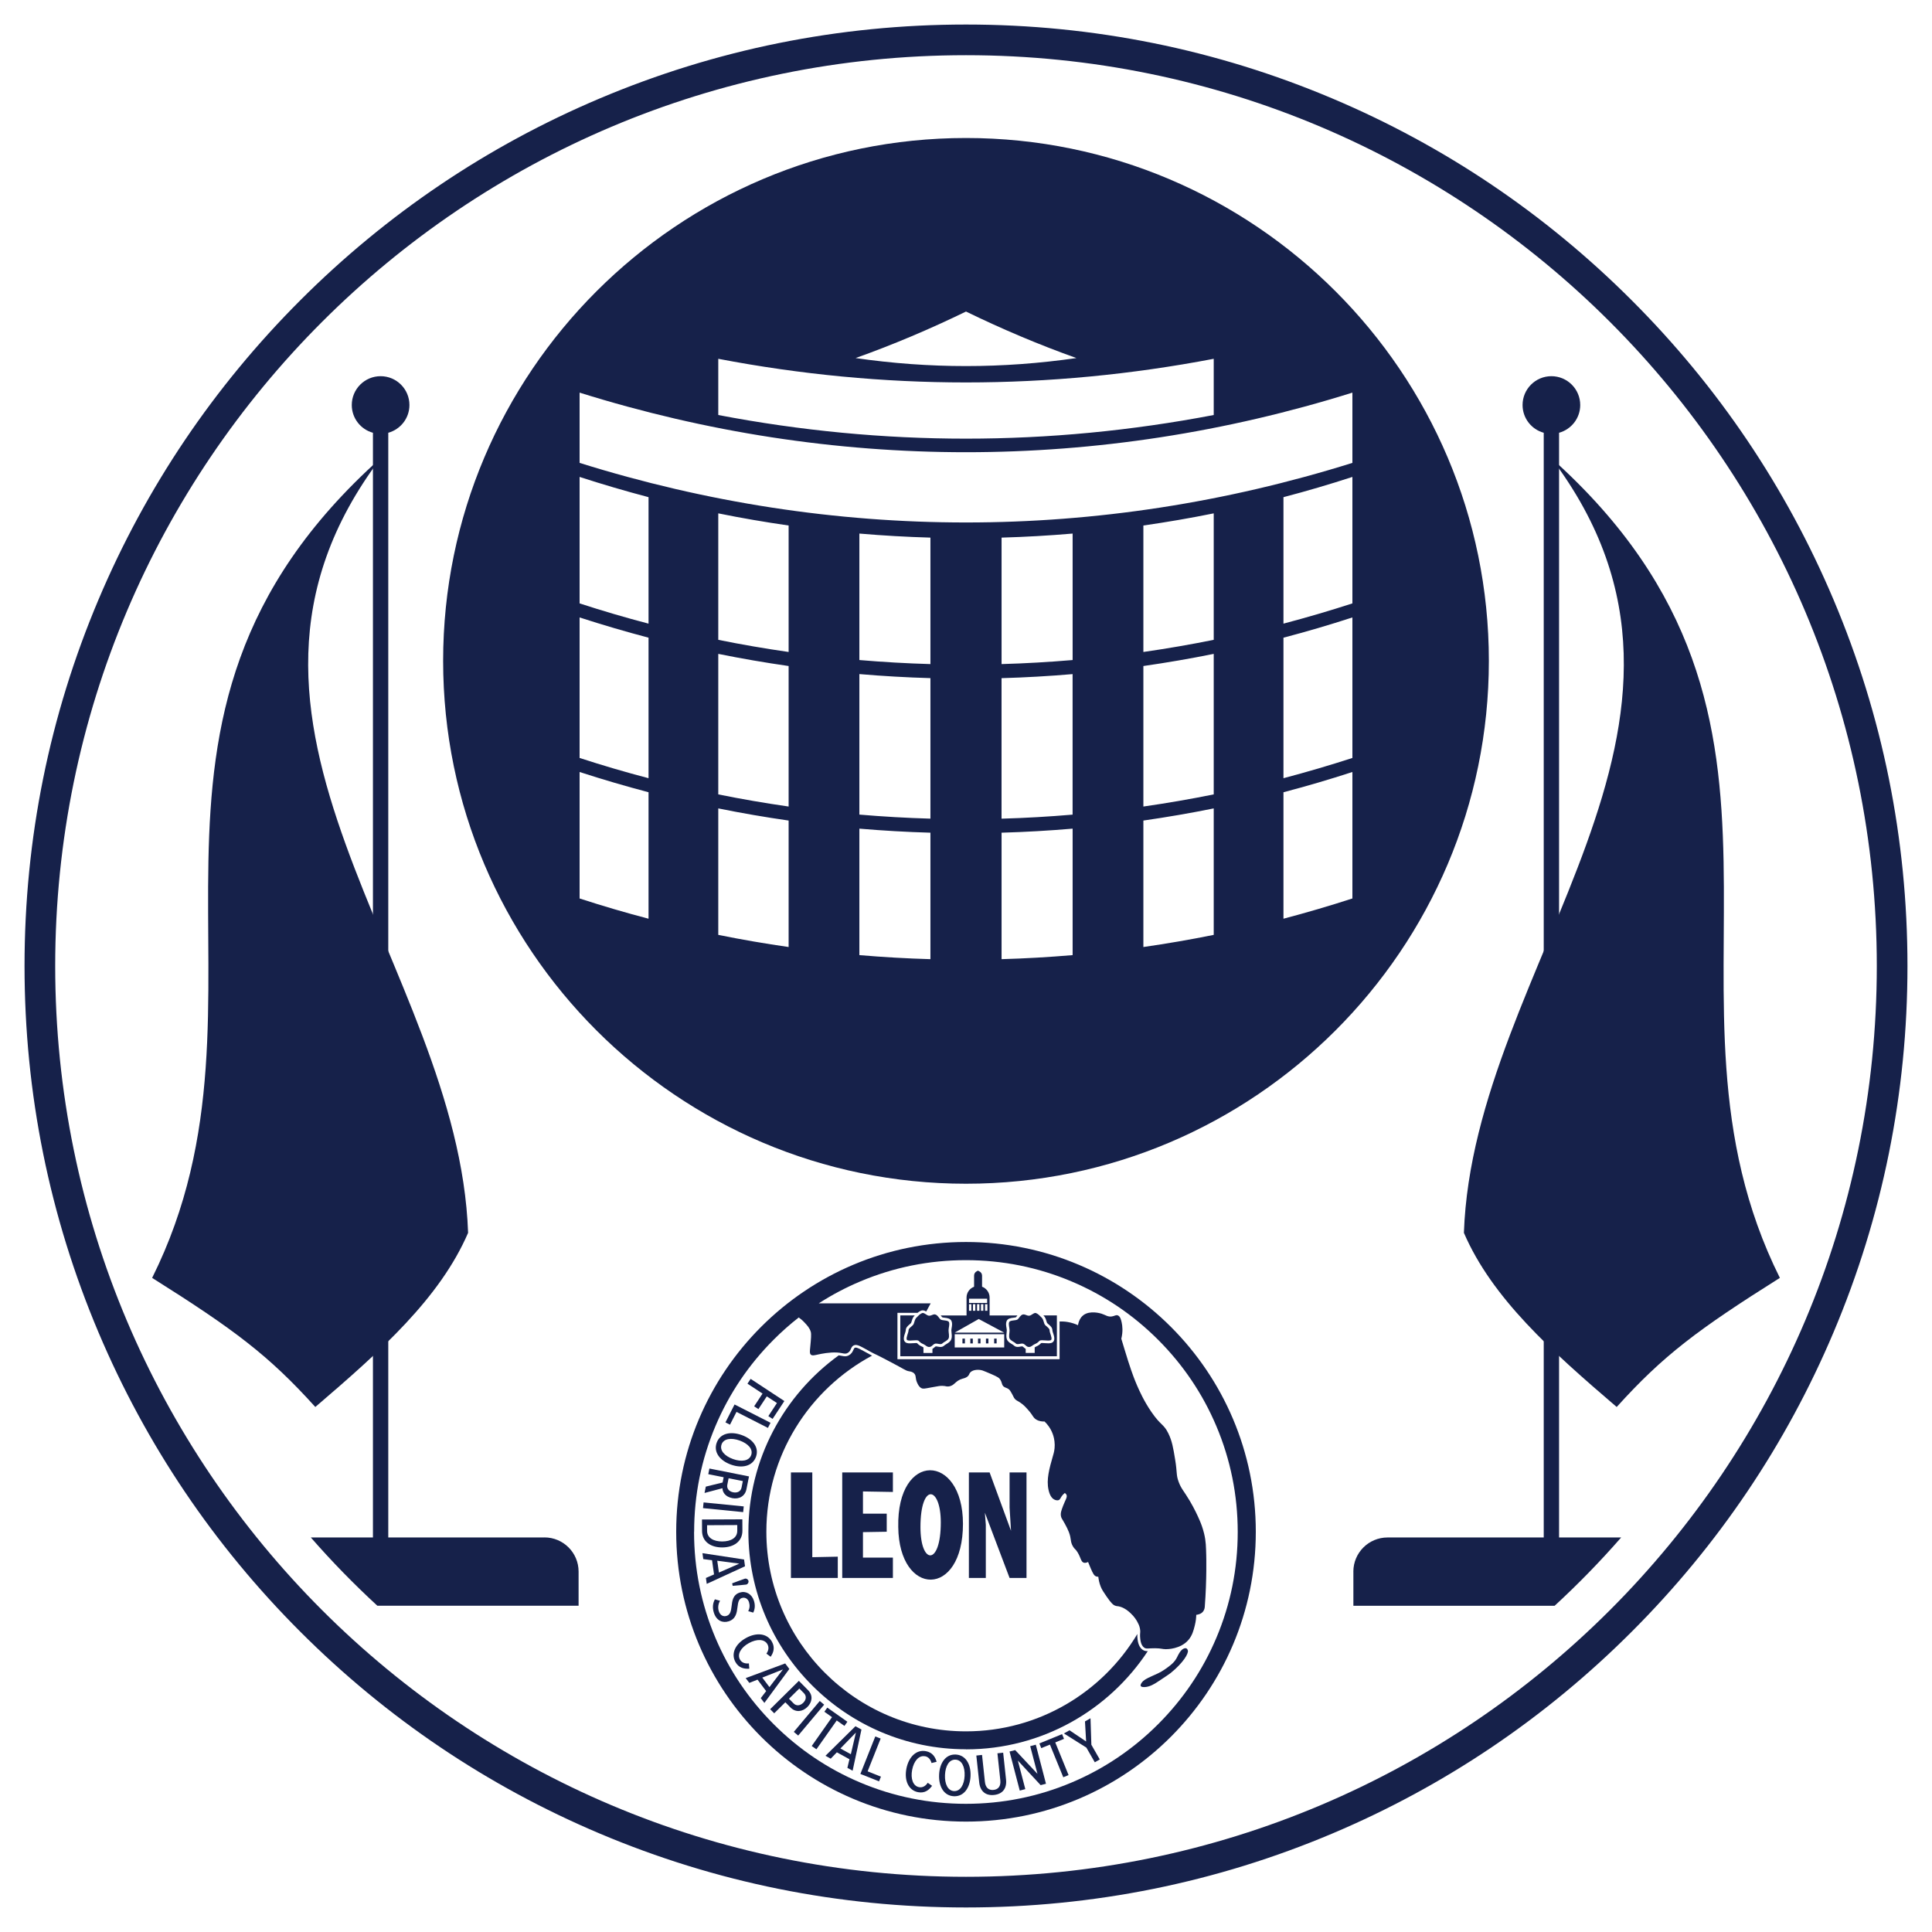
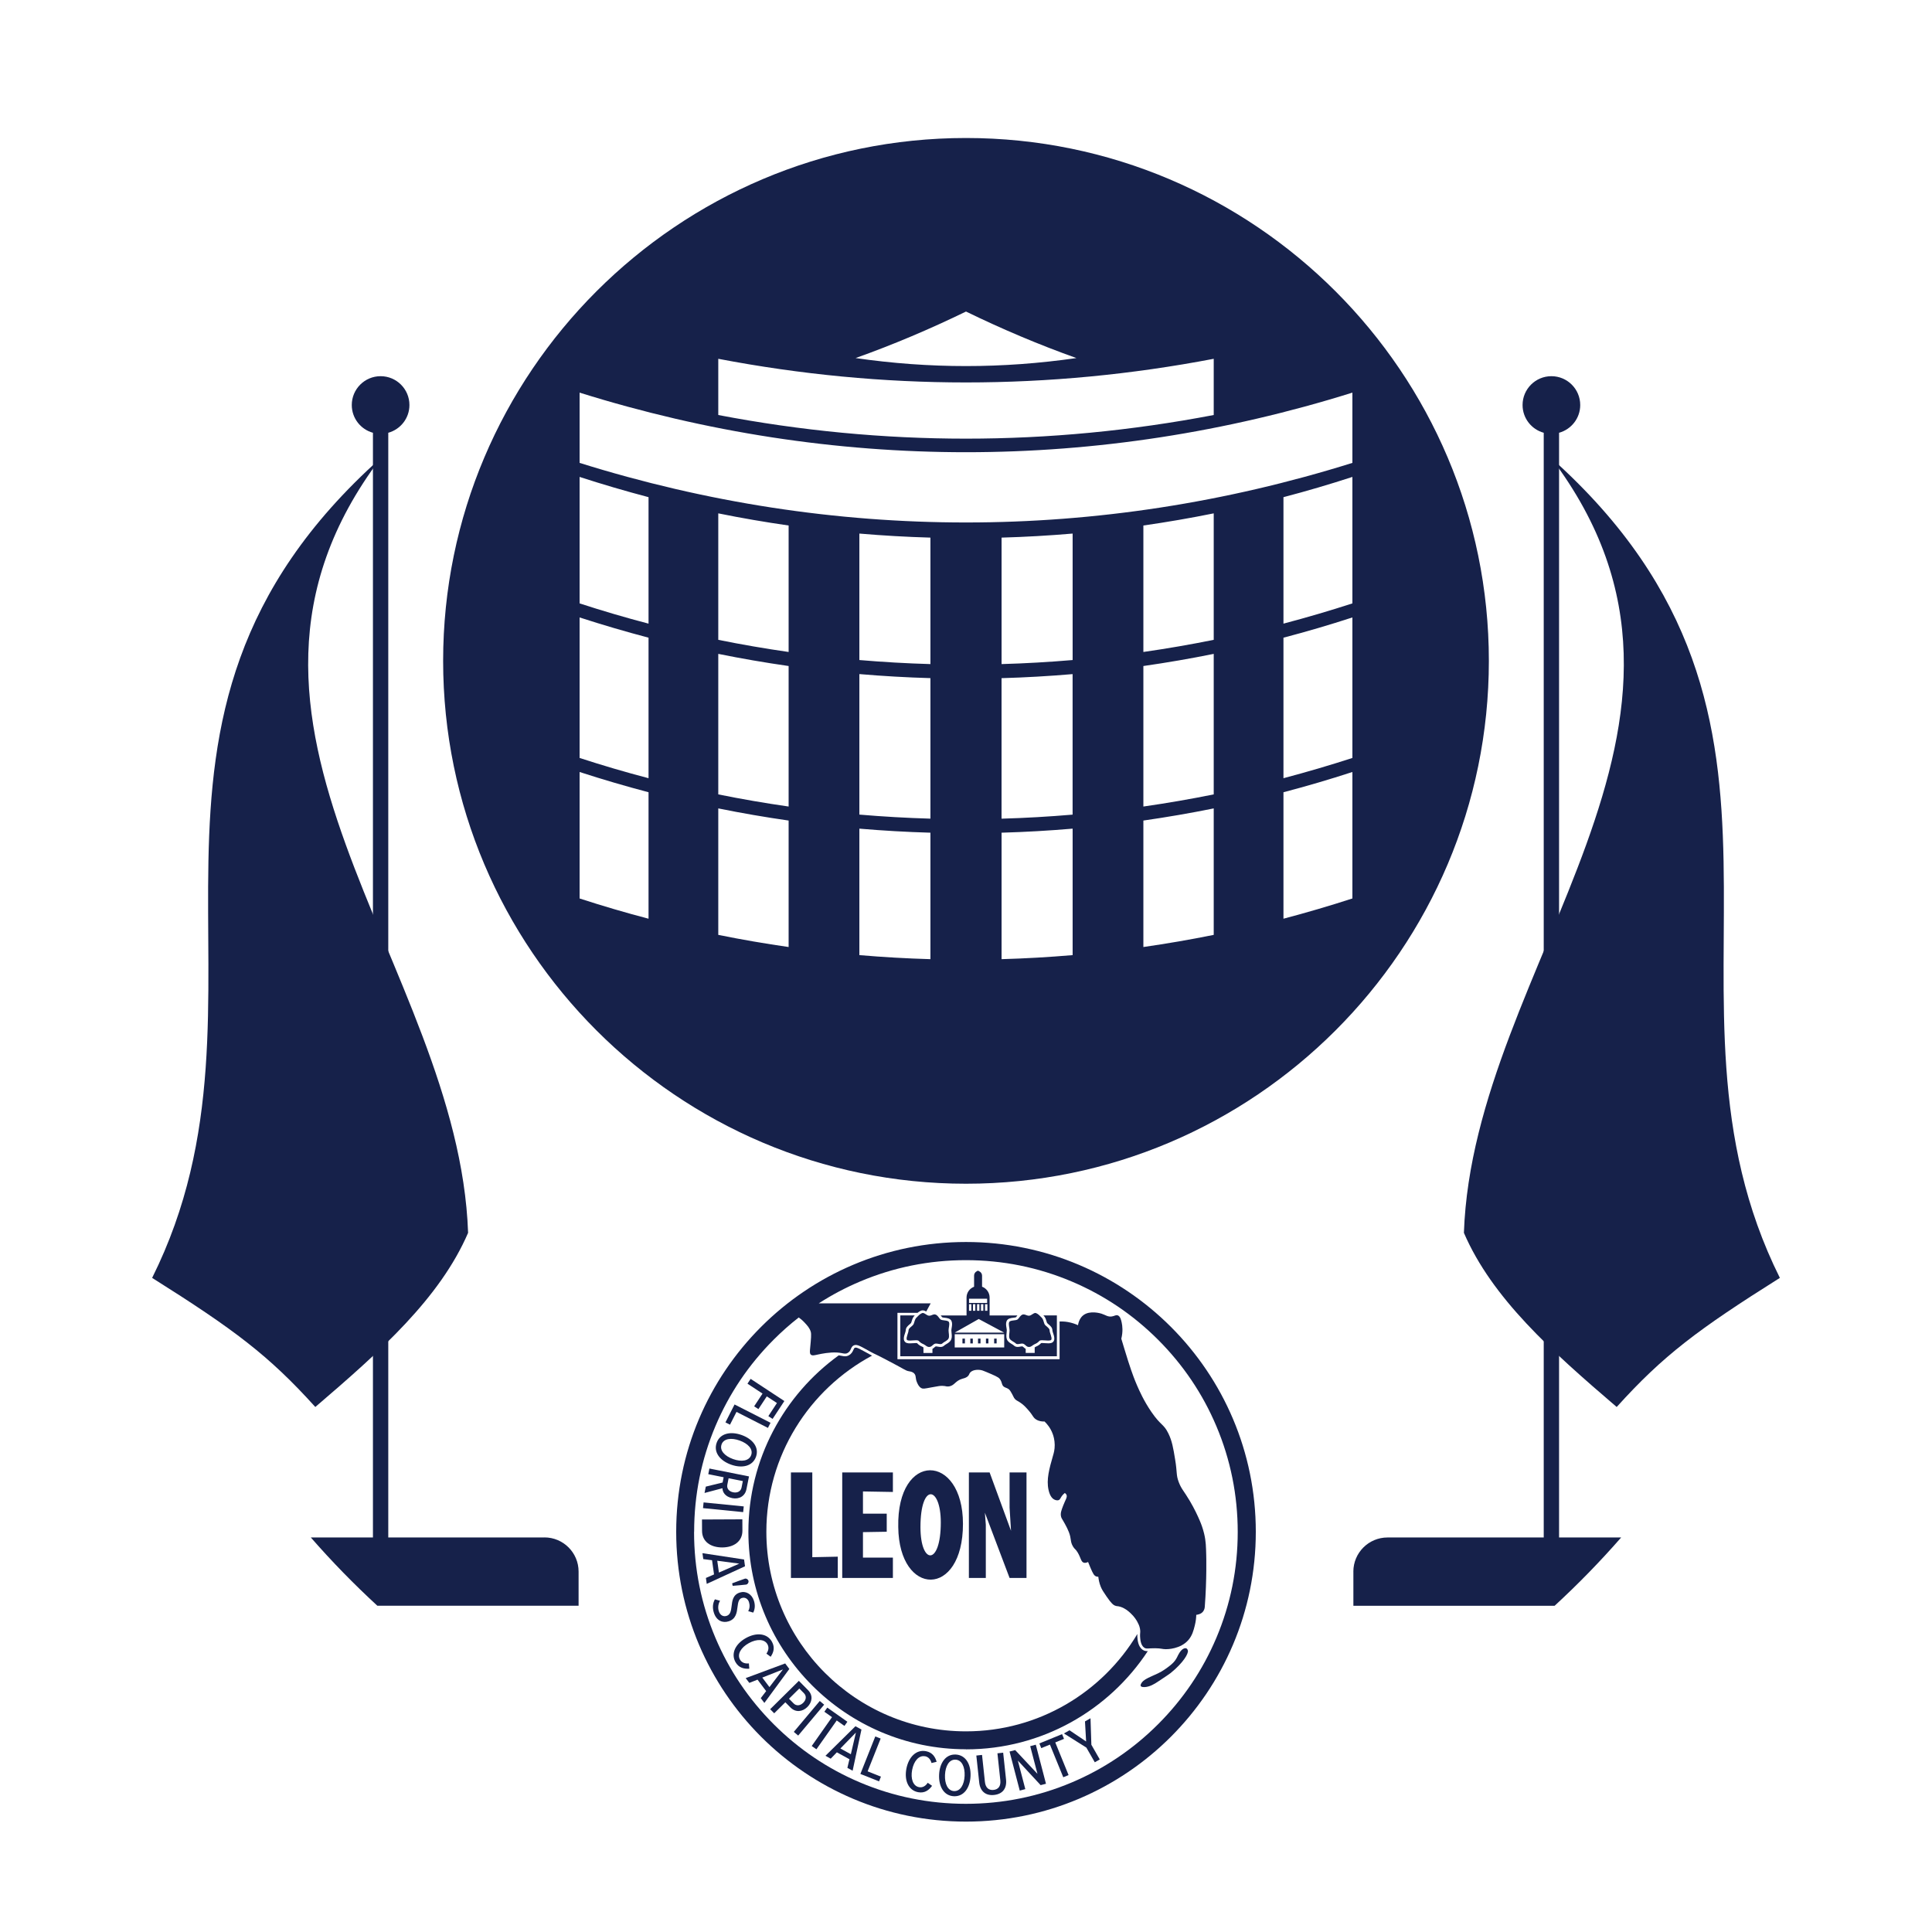
<svg xmlns="http://www.w3.org/2000/svg" id="Layer_1" data-name="Layer 1" viewBox="0 0 630 630">
  <defs>
    <style>
      .cls-1 {
        fill: #16214a;
        stroke-width: 0px;
      }
    </style>
  </defs>
  <g>
    <path class="cls-1" d="M314.01,496.91c0-23.11-21.61-23.84-21.1,1.07.26,22.77,21.1,23.24,21.1-1.07ZM306.78,496.44c0,14.21-6.63,13.91-6.63,1.54,0-14.64,6.63-13.44,6.63-1.54Z" />
    <polygon class="cls-1" points="257.91 480.14 257.91 514.55 273.19 514.55 273.19 507.61 264.88 507.78 264.88 480.14 257.91 480.14" />
    <polygon class="cls-1" points="321.46 497.21 321.16 493.28 329.21 514.55 334.73 514.55 334.73 480.14 329.21 480.14 329.21 491.61 329.68 499.18 322.7 480.14 315.94 480.14 315.94 514.55 321.46 514.55 321.46 497.21" />
    <polygon class="cls-1" points="274.64 514.55 291.16 514.55 291.16 507.91 281.4 507.91 281.4 499.61 289.15 499.48 289.15 493.58 281.4 493.58 281.4 486.34 291.16 486.51 291.16 480.14 274.64 480.14 274.64 514.55" />
    <path class="cls-1" d="M372.3,548.71c-.13.19-.5.72-.31,1.08.06.11.26.37,1.18.35,1.77-.05,3.37-1.09,4.34-1.73,2.55-1.69,3.83-2.53,4.21-2.85,4.12-3.34,5.87-6.36,5.63-7.34-.12-.51-.44-.68-.44-.68-.33-.18-.74-.03-.88.03-1.11.43-1.95,2.3-2.15,2.73-.86,1.81-2.26,2.8-4.05,4.07-2.88,2.03-6.34,2.6-7.54,4.35Z" />
    <path class="cls-1" d="M329.08,431.13c-.3.72.13,1.85.13,2.67s-.31,1.91-.02,2.63c.31.74,1.49,1.1,2.05,1.66s1.73-.2,2.47.1c.72.3.99,1.04,1.82,1.04s1.15-.62,1.87-.92c.74-.31,1-.52,1.56-1.08.56-.56,3.57.34,3.87-.4.3-.72-.57-2.2-.57-3.02s-1.38-1.37-1.68-2.09c-.31-.74-.34-1.49-.9-2.05-.56-.56-1.07-1.17-1.82-1.48-.72-.3-1.5.85-2.33.85s-1.41-.65-2.12-.36c-.74.31-.94.94-1.5,1.5-.56.56-2.53.21-2.83.95Z" />
    <path class="cls-1" d="M296.26,433.81c0,.82-.87,2.31-.57,3.02.31.74,3.31-.16,3.87.4s.82.77,1.56,1.08c.72.3,1.04.92,1.87.92s1.1-.74,1.82-1.04c.74-.31,1.91.46,2.47-.1s1.75-.92,2.05-1.66c.3-.72-.02-1.8-.02-2.63s.43-1.96.13-2.67c-.31-.74-2.27-.39-2.83-.95-.56-.56-.76-1.19-1.5-1.5-.72-.3-1.3.36-2.12.36s-1.61-1.15-2.33-.85c-.74.31-1.26.92-1.82,1.48s-.6,1.31-.9,2.05c-.3.72-1.68,1.27-1.68,2.09Z" />
    <rect class="cls-1" x="316.41" y="436.5" width=".81" height="1.57" />
    <path class="cls-1" d="M340.32,429.02c.54.54.73,1.17.89,1.72.07.22.13.43.21.62.05.11.36.37.54.52.54.46,1.21,1.03,1.21,1.92,0,.2.14.64.26.99.27.81.54,1.66.24,2.38-.36.87-1.42.87-1.82.87-.34,0-.72-.03-1.08-.05-.34-.03-.66-.05-.93-.05-.17,0-.27,0-.33.02-.55.55-.92.84-1.76,1.19-.12.05-.23.12-.35.21v1.81h-2.93v-1.32c-.25-.15-.46-.33-.63-.48-.17-.15-.32-.28-.47-.34,0,0-.03,0-.09,0-.15,0-.36.04-.57.08-.28.05-.56.11-.86.11-.51,0-.93-.16-1.24-.48-.14-.14-.41-.3-.67-.46-.6-.36-1.27-.76-1.58-1.49-.29-.69-.2-1.49-.12-2.19.03-.29.06-.56.06-.78s-.05-.52-.1-.84c-.12-.7-.25-1.48.04-2.18.37-.89,1.39-1.01,2.21-1.11.26-.03.7-.08.84-.15.14-.14.25-.3.38-.47.03-.04.06-.08.09-.12h-9.06v-5.84c0-1.62-1.03-3-2.46-3.53v-3.6c0-.6-.34-1.14-.87-1.4l-.48-.24-.42.23c-.51.27-.83.8-.83,1.38v3.64c-1.44.53-2.46,1.91-2.46,3.53v5.84h-8.41s.06.08.09.12c.12.17.24.33.38.47.14.07.58.12.84.15.82.1,1.84.22,2.21,1.11.29.69.16,1.48.04,2.18-.05.32-.1.62-.1.84s.03.49.06.78c.08.7.17,1.5-.12,2.19-.3.73-.98,1.14-1.58,1.49-.26.16-.53.32-.67.46-.32.32-.73.48-1.24.48-.3,0-.59-.05-.87-.11-.2-.04-.42-.08-.57-.08-.07,0-.09,0-.09,0-.15.06-.29.19-.46.34-.17.15-.38.33-.63.48v1.32h-2.93v-1.81c-.12-.08-.23-.16-.35-.21-.84-.35-1.21-.64-1.76-1.19-.05,0-.16-.02-.33-.02-.27,0-.59.02-.93.05-.36.03-.73.05-1.08.05-.4,0-1.46,0-1.82-.87-.3-.73-.03-1.57.24-2.38.12-.35.26-.79.26-.99,0-.89.67-1.46,1.21-1.92.18-.15.48-.41.54-.52.08-.19.14-.4.21-.62.16-.55.35-1.18.89-1.72.03-.03.06-.06.09-.09h-4.72v13.32h51.06v-13.32h-4.4s.06.06.09.09ZM315.99,423.5h5.9v1.38h-5.9v-1.38ZM321.98,425.27v2.15h-.77v-2.15h.77ZM320.65,425.27v2.15h-.77v-2.15h.77ZM319.37,425.27v2.15h-.77v-2.15h.77ZM318.04,425.27v2.15h-.77v-2.15h.77ZM315.98,425.27h.77v2.15h-.77v-2.15ZM327.46,439.39h-16.14v-4.32h16.14v4.32ZM311.32,434.55l7.83-4.44,8.3,4.44h-16.14Z" />
    <rect class="cls-1" x="321.5" y="436.5" width=".81" height="1.57" />
    <rect class="cls-1" x="318.92" y="436.5" width=".81" height="1.57" />
    <rect class="cls-1" x="313.84" y="436.5" width=".81" height="1.57" />
    <rect class="cls-1" x="324.18" y="436.5" width=".81" height="1.57" />
    <path class="cls-1" d="M315,594c52.19,0,94.5-42.31,94.5-94.5s-42.31-94.5-94.5-94.5-94.5,42.31-94.5,94.5,42.31,94.5,94.5,94.5ZM226.35,499.5c0-11.97,2.34-23.58,6.96-34.5,4.46-10.56,10.86-20.04,19-28.18,2.58-2.58,5.3-4.99,8.15-7.21.55.39,1.21.92,1.87,1.63.91.97,1.69,1.81,2.05,3.05.22.76.09,2.23-.19,5.16-.12,1.26-.2,1.9.22,2.28.47.43,1.22.19,2.41-.06.99-.21,3.69-.78,6.12-.63,2.01.12,2.52.65,3.45.15,1.25-.67.93-1.96,1.99-2.47,1.11-.55,2.42.42,5.66,2.17,1.83.98.64.26,4.49,2.26,6.81,3.53,6.63,3.77,7.88,4,.47.08,1.21.18,1.73.76.68.75.27,1.51.91,2.94.27.6.64,1.43,1.44,1.82.52.26.9.17,3.11-.24,2.54-.47,2.99-.54,3.68-.52,1.34.04,1.17.27,1.97.2,2.07-.2,2.12-1.82,4.58-2.53.57-.16,1.29-.29,1.87-.92.42-.46.29-.66.66-1.08,1.02-1.18,3.16-.88,3.45-.83.36.06.64.14,1.81.63,2.58,1.09,3.88,1.64,4.34,2.21.98,1.2.52,2.11,1.56,2.71.53.31,1.12.33,1.7.97.16.18.3.41.56.86.56.94.65,1.32.92,1.74.46.72.97.83,1.91,1.44,1.18.77,1.89,1.58,2.78,2.59,1.51,1.72,1.46,2.38,2.55,3.02.95.57,1.96.64,2.67.61.74.71,1.93,2.04,2.67,4.06.25.67.63,1.94.65,3.56.02,1.58-.33,2.75-.52,3.39-1.28,4.46-2.23,7.9-1.5,11.27.49,2.25,1.39,2.94,1.95,3.2.17.08.89.41,1.45.11.38-.2.45-.56.86-1.16.37-.53.77-.89,1.04-1.11.15.08.37.24.52.5.45.81-.35,1.76-1.06,3.65-.57,1.51-.9,2.37-.7,3.42.14.74.4.85,1.33,2.58.47.87.89,1.66,1.25,2.6.89,2.33.36,2.95,1.29,4.6.61,1.09.8.74,1.57,2.03,1.07,1.78,1.06,3.02,1.97,3.33.27.09.73.14,1.43-.22.31.78.6,1.46.84,2.03.78,1.81,1.13,2.43,1.8,2.68.28.1.53.11.7.11.08.79.27,1.94.78,3.22.4,1.01.91,1.75,1.92,3.23,1.62,2.37,2.24,2.73,2.6,2.9.79.37.89.1,2.02.48,1.53.52,2.52,1.42,3.17,2.02,1.31,1.2,2,2.4,2.26,2.89.31.58.66,1.25.84,2.21.21,1.11-.03,1.42.03,2.54.05.85.17,2.81,1.33,3.62.74.52,1.34.17,3.6.2,1.97.02,2.22.29,3.47.31.42,0,4.78.01,7.38-3.03,1.23-1.44,1.65-3.07,2.05-4.65.36-1.42.47-2.64.49-3.52.6-.07,1.59-.29,2.21-1.07.48-.61.55-1.3.57-1.61.69-8.87.47-16.72.47-16.72-.08-2.74-.07-4.53-.7-7.13-.44-1.8-.99-3.23-1.4-4.17-.7-1.65-1.76-3.93-3.29-6.51-1.92-3.24-2.73-3.83-3.58-6.09-.9-2.41-.44-2.95-1.17-7.36-.62-3.79-1-6.06-2.23-8.55-1.56-3.15-2.39-2.41-5.52-6.97-2.44-3.56-3.9-6.86-4.67-8.63-.89-2.06-1.5-3.78-1.94-5.05-.65-1.84-1.16-3.53-2.18-6.84-.43-1.4-.78-2.56-1.01-3.34.58-2.35.36-4.16.13-5.24-.19-.89-.47-2.09-1.3-2.38-.6-.22-1,.22-1.92.36-1.31.2-1.98-.46-3.37-.91-.32-.1-3.75-1.15-5.91.49-.38.29-1.41,1.18-1.76,3.27-.81-.38-1.94-.8-3.34-1.04-1.01-.17-1.91-.2-2.66-.17v12.3h-52.87v-15.13h6.56c.31-.26.67-.51,1.09-.68.19-.08.39-.12.59-.12.44,0,.82.18,1.15.38.48-.89.96-1.78,1.45-2.67h-36.49c4.26-2.75,8.76-5.13,13.47-7.12,10.93-4.62,22.53-6.96,34.5-6.96s23.58,2.34,34.5,6.96c10.56,4.46,20.04,10.86,28.18,19,8.14,8.14,14.54,17.62,19,28.18,4.62,10.93,6.96,22.53,6.96,34.5s-2.34,23.58-6.96,34.5c-4.46,10.56-10.86,20.04-19,28.18-8.14,8.14-17.62,14.54-28.18,19-10.93,4.62-22.53,6.96-34.5,6.96s-23.58-2.34-34.5-6.96c-10.56-4.46-20.04-10.86-28.18-19s-14.54-17.62-19-28.18c-4.62-10.93-6.96-22.53-6.96-34.5Z" />
    <path class="cls-1" d="M315,570.44c24.76,0,46.59-12.75,59.28-32.03-.05,0-.09,0-.14,0-.45,0-.99-.05-1.56-.45-1.52-1.06-1.65-3.34-1.71-4.31-.02-.33-.01-.59,0-.82-11.38,19-32.17,31.74-55.88,31.74-35.89,0-65.09-29.2-65.09-65.09,0-24.83,13.98-46.45,34.47-57.43-.19-.1-.43-.22-.78-.41-.56-.3-1.06-.58-1.51-.83-1.45-.8-2.49-1.38-3.06-1.38-.1,0-.18.02-.27.06-.19.1-.28.25-.47.68-.24.54-.57,1.28-1.49,1.78-.4.22-.79.32-1.22.32-.35,0-.67-.06-1.05-.14-.28-.06-.62-.12-1.02-.17-17.83,12.9-29.46,33.87-29.46,57.51,0,39.12,31.82,70.94,70.94,70.94Z" />
    <polygon class="cls-1" points="245.92 458.58 247.31 459.49 250.04 455.34 253.35 457.51 250.55 461.78 251.93 462.69 255.77 456.86 244.77 449.63 243.74 451.2 248.65 454.43 245.92 458.58" />
    <polygon class="cls-1" points="240.16 460.4 250.41 465.62 251.26 463.95 239.53 457.98 236.56 463.82 238.04 464.57 240.16 460.4" />
    <path class="cls-1" d="M238.38,477.6c3.62,1.29,7.04.52,8.14-2.56,1.1-3.07-1.07-5.81-4.69-7.1-3.62-1.29-7.03-.54-8.13,2.52-1.1,3.08,1.06,5.85,4.68,7.14ZM235.28,471.02c.7-1.95,3.21-2.25,5.91-1.28,2.73.98,4.45,2.79,3.76,4.74-.7,1.95-3.18,2.28-5.91,1.3-2.69-.96-4.45-2.8-3.75-4.75Z" />
    <path class="cls-1" d="M238.74,488.52c2.38.47,4.23-.73,4.66-2.88l.84-4.2-12.91-2.57-.37,1.84,5.01,1-.34,1.72-5.48,1.34-.41,2.07,5.84-1.55c.03,1.27.88,2.77,3.16,3.22ZM237.17,484.15l.42-2.11,4.64.92-.42,2.11c-.25,1.24-1.35,1.82-2.72,1.55-1.37-.27-2.17-1.24-1.92-2.47Z" />
    <rect class="cls-1" x="234.96" y="484.94" width="1.87" height="13.16" transform="translate(-276.6 677.5) rotate(-84.31)" />
-     <path class="cls-1" d="M235.52,504.6c3.79-.02,6.58-1.98,6.57-5.46l-.02-3.71-13.16.06.02,3.73c.02,3.47,2.79,5.39,6.6,5.38ZM240.41,497.31v1.83c.02,2.33-2.05,3.5-4.91,3.51-2.82.01-4.92-1.16-4.93-3.47v-1.83s9.84-.05,9.84-.05Z" />
+     <path class="cls-1" d="M235.52,504.6c3.79-.02,6.58-1.98,6.57-5.46l-.02-3.71-13.16.06.02,3.73c.02,3.47,2.79,5.39,6.6,5.38ZM240.41,497.31v1.83v-1.83s9.84-.05,9.84-.05Z" />
    <path class="cls-1" d="M242.64,508.53l-13.58-2.06.27,1.93,2.86.37.65,4.63-2.65,1.15.27,1.93,12.48-5.74-.31-2.23ZM234.43,512.79l-.54-3.85,7.18.94-6.64,2.91Z" />
    <path class="cls-1" d="M242.89,514.79c-.31.07-4.15,1.52-4.15,1.52l.18.81s4.09-.34,4.4-.41c.52-.12.86-.66.75-1.18-.12-.54-.66-.86-1.18-.75Z" />
    <path class="cls-1" d="M241.92,521.09c1.03-.33,1.96.24,2.31,1.33.31.98.28,2.02-.25,2.96l1.64.47c.57-1.12.68-2.46.22-3.88-.72-2.23-2.67-3.28-4.61-2.66-2.27.73-2.46,2.72-2.67,4.46-.18,1.45-.36,2.75-1.62,3.15-1,.32-2.08-.1-2.55-1.54-.39-1.22-.14-2.48.42-3.39l-1.69-.47c-.67,1.19-.88,2.69-.33,4.39.85,2.63,2.9,3.4,4.83,2.78,2.38-.77,2.65-2.84,2.87-4.66.18-1.36.33-2.59,1.4-2.94Z" />
    <path class="cls-1" d="M244.34,544.13l-.14-1.72c-1.19.14-2.31-.19-2.91-1.26-.96-1.74.31-3.92,2.9-5.35,2.59-1.43,5.11-1.36,6.07.38.56,1.02.34,2.09-.34,3.05l1.38,1.02c.9-1.31,1.49-2.97.43-4.88-1.54-2.78-5.02-3.15-8.47-1.24-3.45,1.91-4.98,5.06-3.44,7.84,1.08,1.95,2.86,2.27,4.52,2.17Z" />
    <path class="cls-1" d="M256.03,542.43l-12.87,4.78,1.18,1.56,2.68-1.06,2.81,3.74-1.76,2.29,1.18,1.56,8.14-11.07-1.35-1.8ZM250.91,550.14l-2.34-3.1,6.74-2.66-4.4,5.76Z" />
    <path class="cls-1" d="M256.1,555.1l1.66,1.68c1.75,1.77,3.98,1.36,5.51-.15,1.54-1.53,1.98-3.73.21-5.51l-2.98-3.02-9.36,9.25,1.32,1.33,3.63-3.59ZM260.65,550.61l1.51,1.53c.89.9.75,2.14-.24,3.12-1,.98-2.24,1.1-3.13.2l-1.51-1.53,3.37-3.33Z" />
    <rect class="cls-1" x="257.22" y="559.37" width="13.16" height="1.87" transform="translate(-334.85 401.71) rotate(-49.95)" />
    <polygon class="cls-1" points="275.36 562.8 276.32 561.44 269.77 556.83 268.81 558.18 271.31 559.94 264.69 569.35 266.22 570.42 272.85 561.02 275.36 562.8" />
    <path class="cls-1" d="M278.95,562.9l-9.78,9.64,1.71.94,2.01-2.07,4.1,2.25-.67,2.81,1.71.94,2.88-13.43-1.97-1.08ZM277.45,572.03l-3.41-1.87,5.06-5.19-1.65,7.06Z" />
    <polygon class="cls-1" points="287.17 566.92 285.42 566.23 280.56 578.46 286.65 580.88 287.26 579.34 282.92 577.61 287.17 566.92" />
    <path class="cls-1" d="M301.63,572.68c1.14.22,1.82,1.07,2.13,2.22l1.66-.4c-.43-1.53-1.32-3.05-3.48-3.46-3.12-.6-5.63,1.83-6.38,5.71-.74,3.88.7,7.06,3.82,7.66,2.19.42,3.58-.74,4.56-2.08l-1.42-.99c-.65,1-1.62,1.66-2.83,1.43-1.96-.37-2.81-2.75-2.25-5.65.56-2.91,2.22-4.8,4.18-4.42Z" />
    <path class="cls-1" d="M311.64,572.13c-3.25-.15-5.24,2.73-5.41,6.57-.17,3.84,1.55,6.88,4.8,7.03,3.27.15,5.28-2.73,5.45-6.57.17-3.84-1.57-6.88-4.84-7.03ZM311.11,584.05c-2.07-.09-3.09-2.41-2.96-5.27.13-2.9,1.35-5.07,3.42-4.98,2.07.09,3.11,2.37,2.98,5.27-.13,2.86-1.37,5.07-3.44,4.98Z" />
    <path class="cls-1" d="M327.11,571.53l-1.86.2.94,8.79c.2,1.88-.61,2.98-2.2,3.15-1.59.17-2.62-.73-2.82-2.62l-.94-8.79-1.86.2.94,8.77c.31,2.92,2.14,4.38,4.86,4.08,2.73-.29,4.2-2.1,3.89-5.02l-.94-8.77Z" />
    <polygon class="cls-1" points="335.94 569.4 338.3 578.43 331.04 570.68 329.2 571.15 332.53 583.89 334.34 583.41 331.91 574.1 339.34 582.11 341.08 581.66 337.76 568.92 335.94 569.4" />
    <polygon class="cls-1" points="346.96 567.02 346.33 565.48 338.92 568.51 339.54 570.04 342.37 568.89 346.72 579.54 348.45 578.83 344.11 568.18 346.96 567.02" />
    <polygon class="cls-1" points="355.6 560.3 353.8 561.33 354.17 567.87 348.75 564.22 346.93 565.26 354.25 569.87 357 574.66 358.62 573.73 355.88 568.94 355.6 560.3" />
  </g>
-   <path class="cls-1" d="M597.87,195.5c-15.46-36.56-37.6-69.39-65.79-97.58s-61.02-50.33-97.58-65.79c-37.85-16.01-78.06-24.13-119.5-24.13s-81.65,8.12-119.5,24.13c-36.56,15.46-69.39,37.6-97.58,65.79s-50.33,61.02-65.79,97.58c-16.01,37.85-24.13,78.06-24.13,119.5s8.12,81.65,24.13,119.5c15.46,36.56,37.6,69.39,65.79,97.58s61.02,50.33,97.58,65.79c37.85,16.01,78.06,24.13,119.5,24.13s81.65-8.12,119.5-24.13c36.56-15.46,69.39-37.6,97.58-65.79s50.33-61.02,65.79-97.58c16.01-37.85,24.13-78.06,24.13-119.5s-8.12-81.65-24.13-119.5ZM315,612c-164.03,0-297-132.97-297-297S150.97,18,315,18s297,132.97,297,297-132.97,297-297,297Z" />
  <path class="cls-1" d="M102.82,458.8c-15.21-16.84-26.46-25.26-53.21-42.1,45.86-91.97-21.75-181.22,74.51-267.3-65.44,86.65,25.47,164.79,28.52,252.61-9.18,21.27-28.46,38.51-49.82,56.79Z" />
  <path class="cls-1" d="M527.18,458.8c15.21-16.84,26.46-25.26,53.21-42.1-45.86-91.97,21.75-181.22-74.51-267.3,65.44,86.65-25.47,164.79-28.52,252.61,9.18,21.27,28.46,38.51,49.82,56.79Z" />
  <g>
    <path class="cls-1" d="M124.11,122.67c-5.19,0-9.4,4.21-9.4,9.4,0,4.32,2.92,7.96,6.9,9.05v360.22c0,1.38,1.12,2.5,2.5,2.5s2.5-1.12,2.5-2.5V141.12c3.98-1.1,6.9-4.73,6.9-9.05,0-5.19-4.21-9.4-9.4-9.4Z" />
    <path class="cls-1" d="M515.29,132.07c0-5.19-4.21-9.4-9.4-9.4s-9.4,4.21-9.4,9.4c0,4.32,2.92,7.96,6.9,9.05v360.22c0,1.38,1.12,2.5,2.5,2.5s2.5-1.12,2.5-2.5V141.12c3.98-1.1,6.9-4.73,6.9-9.05Z" />
  </g>
  <path class="cls-1" d="M177.54,501.34h-76.19c6.82,7.82,14.07,15.25,21.7,22.27h65.62v-11.14c0-6.15-4.99-11.14-11.14-11.14Z" />
  <path class="cls-1" d="M441.32,512.48v11.14h65.62c7.63-7.02,14.88-14.46,21.7-22.27h-76.19c-6.15,0-11.14,4.99-11.14,11.14Z" />
  <path class="cls-1" d="M315,45c-94.01,0-170.5,76.49-170.5,170.5s76.49,170.5,170.5,170.5,170.5-76.49,170.5-170.5S409.01,45,315,45ZM315,101.59c11.77,5.72,23.67,10.77,36,15.17-24.12,3.48-47.87,3.48-72,0,12.33-4.4,24.23-9.45,36-15.17ZM234.22,117c53.82,10.28,107.73,10.28,161.56,0v18.33c-53.83,10.28-107.74,10.28-161.56,0v-18.33ZM211.48,299.58c-7.55-1.98-15.05-4.18-22.48-6.6v-41.24c7.43,2.41,14.93,4.61,22.48,6.6v41.24ZM211.48,253.76c-7.56-1.98-15.05-4.18-22.48-6.6v-45.82c7.43,2.41,14.93,4.61,22.48,6.6v45.82ZM211.48,203.36c-7.56-1.98-15.05-4.18-22.48-6.6v-41.24c7.43,2.41,14.93,4.61,22.48,6.6v41.24ZM234.22,304.85v-41.24c7.61,1.54,15.26,2.86,22.94,3.96,0,13.75,0,27.49,0,41.24-7.68-1.1-15.33-2.42-22.94-3.96ZM257.16,217.18v45.82c-7.68-1.1-15.33-2.42-22.94-3.96v-45.82c7.61,1.54,15.26,2.86,22.94,3.96ZM234.22,208.64v-41.24c7.61,1.54,15.26,2.86,22.94,3.96v41.24c-7.68-1.1-15.33-2.42-22.94-3.96ZM303.4,312.77c-7.73-.22-15.46-.66-23.17-1.32v-41.24c7.71.66,15.43,1.1,23.17,1.32v41.24ZM303.4,266.95c-7.73-.22-15.46-.66-23.17-1.32v-45.82c7.71.66,15.43,1.1,23.17,1.32v45.82ZM303.4,216.55c-7.73-.22-15.46-.66-23.17-1.32v-41.24c7.71.66,15.43,1.1,23.17,1.32v41.24ZM326.6,312.77c0-13.75,0-27.49,0-41.24,7.73-.22,15.46-.66,23.17-1.32,0,13.75,0,27.49,0,41.24-7.71.66-15.43,1.1-23.17,1.32ZM349.76,219.82c0,15.27,0,30.55,0,45.82-7.71.66-15.43,1.1-23.17,1.32v-45.82c7.73-.22,15.46-.66,23.17-1.32ZM326.6,216.55v-41.24c7.73-.22,15.46-.66,23.17-1.32,0,13.75,0,27.49,0,41.24-7.71.66-15.43,1.1-23.17,1.32ZM395.78,304.85c-7.61,1.54-15.26,2.86-22.94,3.96,0-13.75,0-27.49,0-41.24,7.68-1.1,15.33-2.42,22.94-3.96v41.24ZM395.78,259.04c-7.61,1.54-15.26,2.86-22.94,3.96v-45.82c7.68-1.1,15.33-2.42,22.94-3.96v45.82ZM395.78,208.64c-7.61,1.54-15.26,2.86-22.94,3.96v-41.24c7.68-1.1,15.33-2.42,22.94-3.96v41.24ZM441,292.98c-7.43,2.41-14.93,4.61-22.48,6.6,0-13.75,0-27.49,0-41.24,7.56-1.98,15.05-4.18,22.48-6.6v41.24ZM441,247.16c-7.43,2.41-14.93,4.61-22.48,6.6v-45.82c7.56-1.98,15.05-4.18,22.48-6.6v45.82ZM441,196.76c-7.43,2.41-14.93,4.61-22.48,6.6v-41.24c7.56-1.98,15.05-4.18,22.48-6.6v41.24ZM189,150.94v-22.91c82.75,25.91,169.25,25.91,252,0v22.91c-82.75,25.91-169.25,25.91-252,0Z" />
</svg>